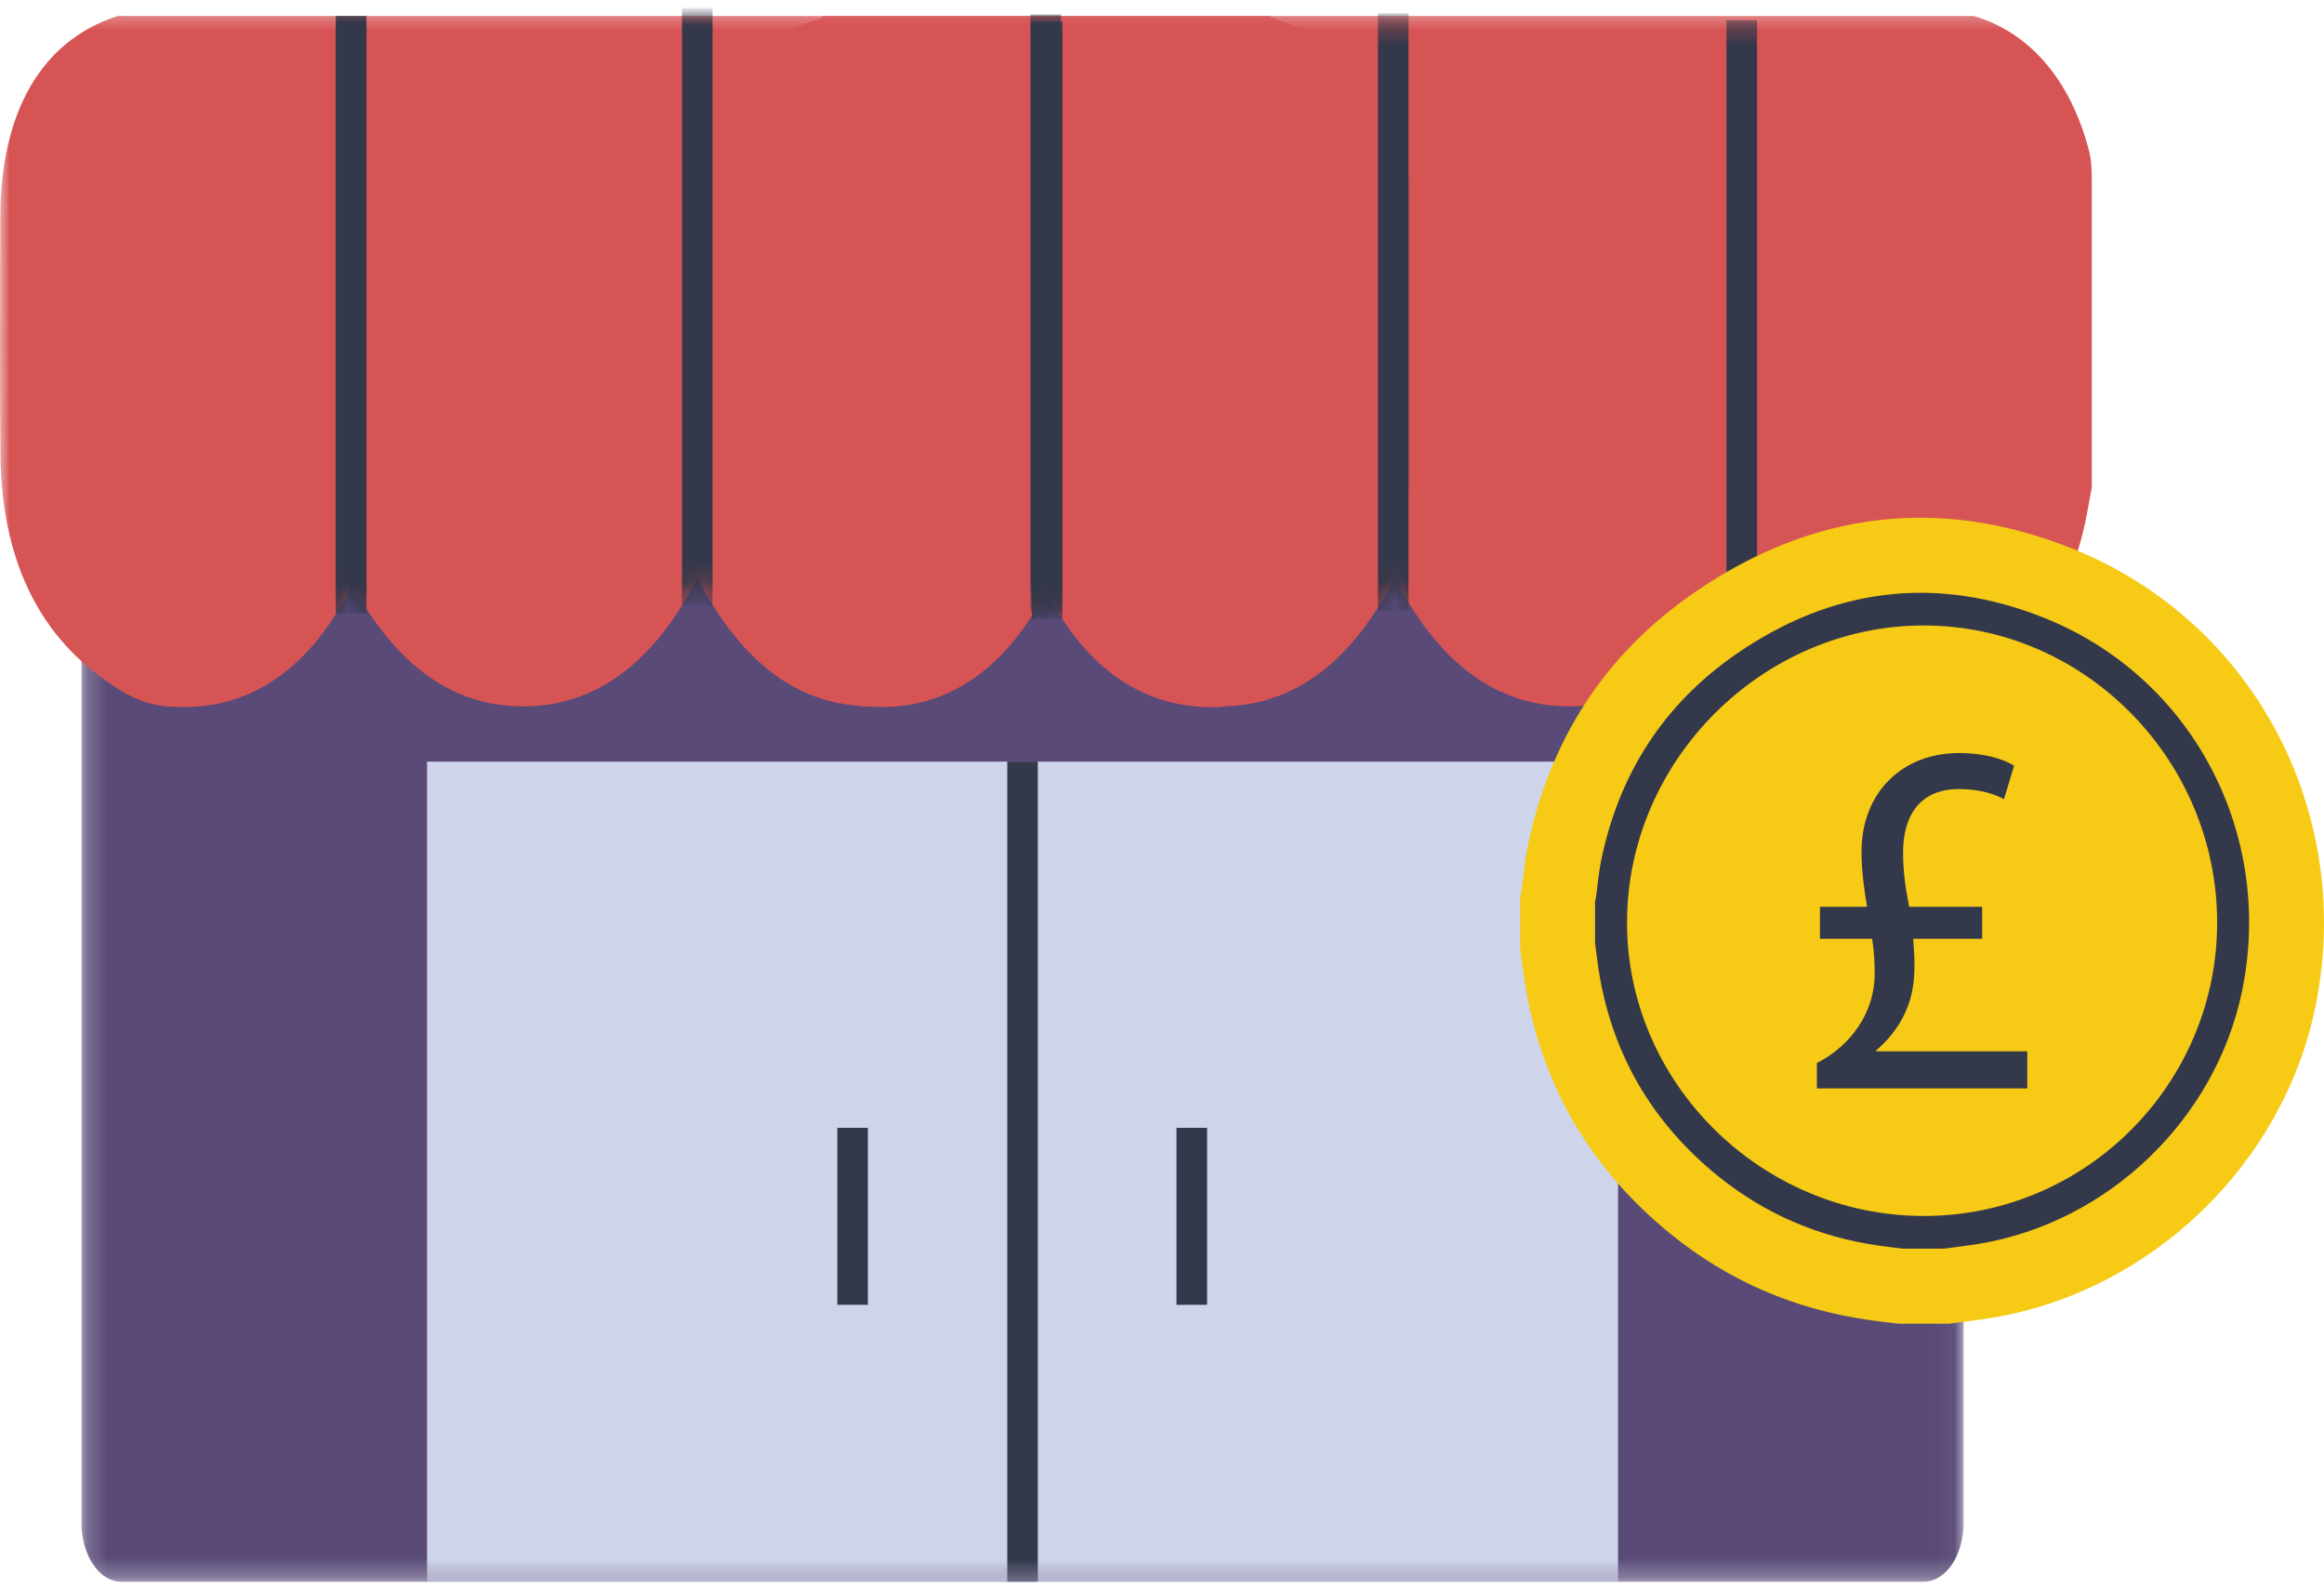
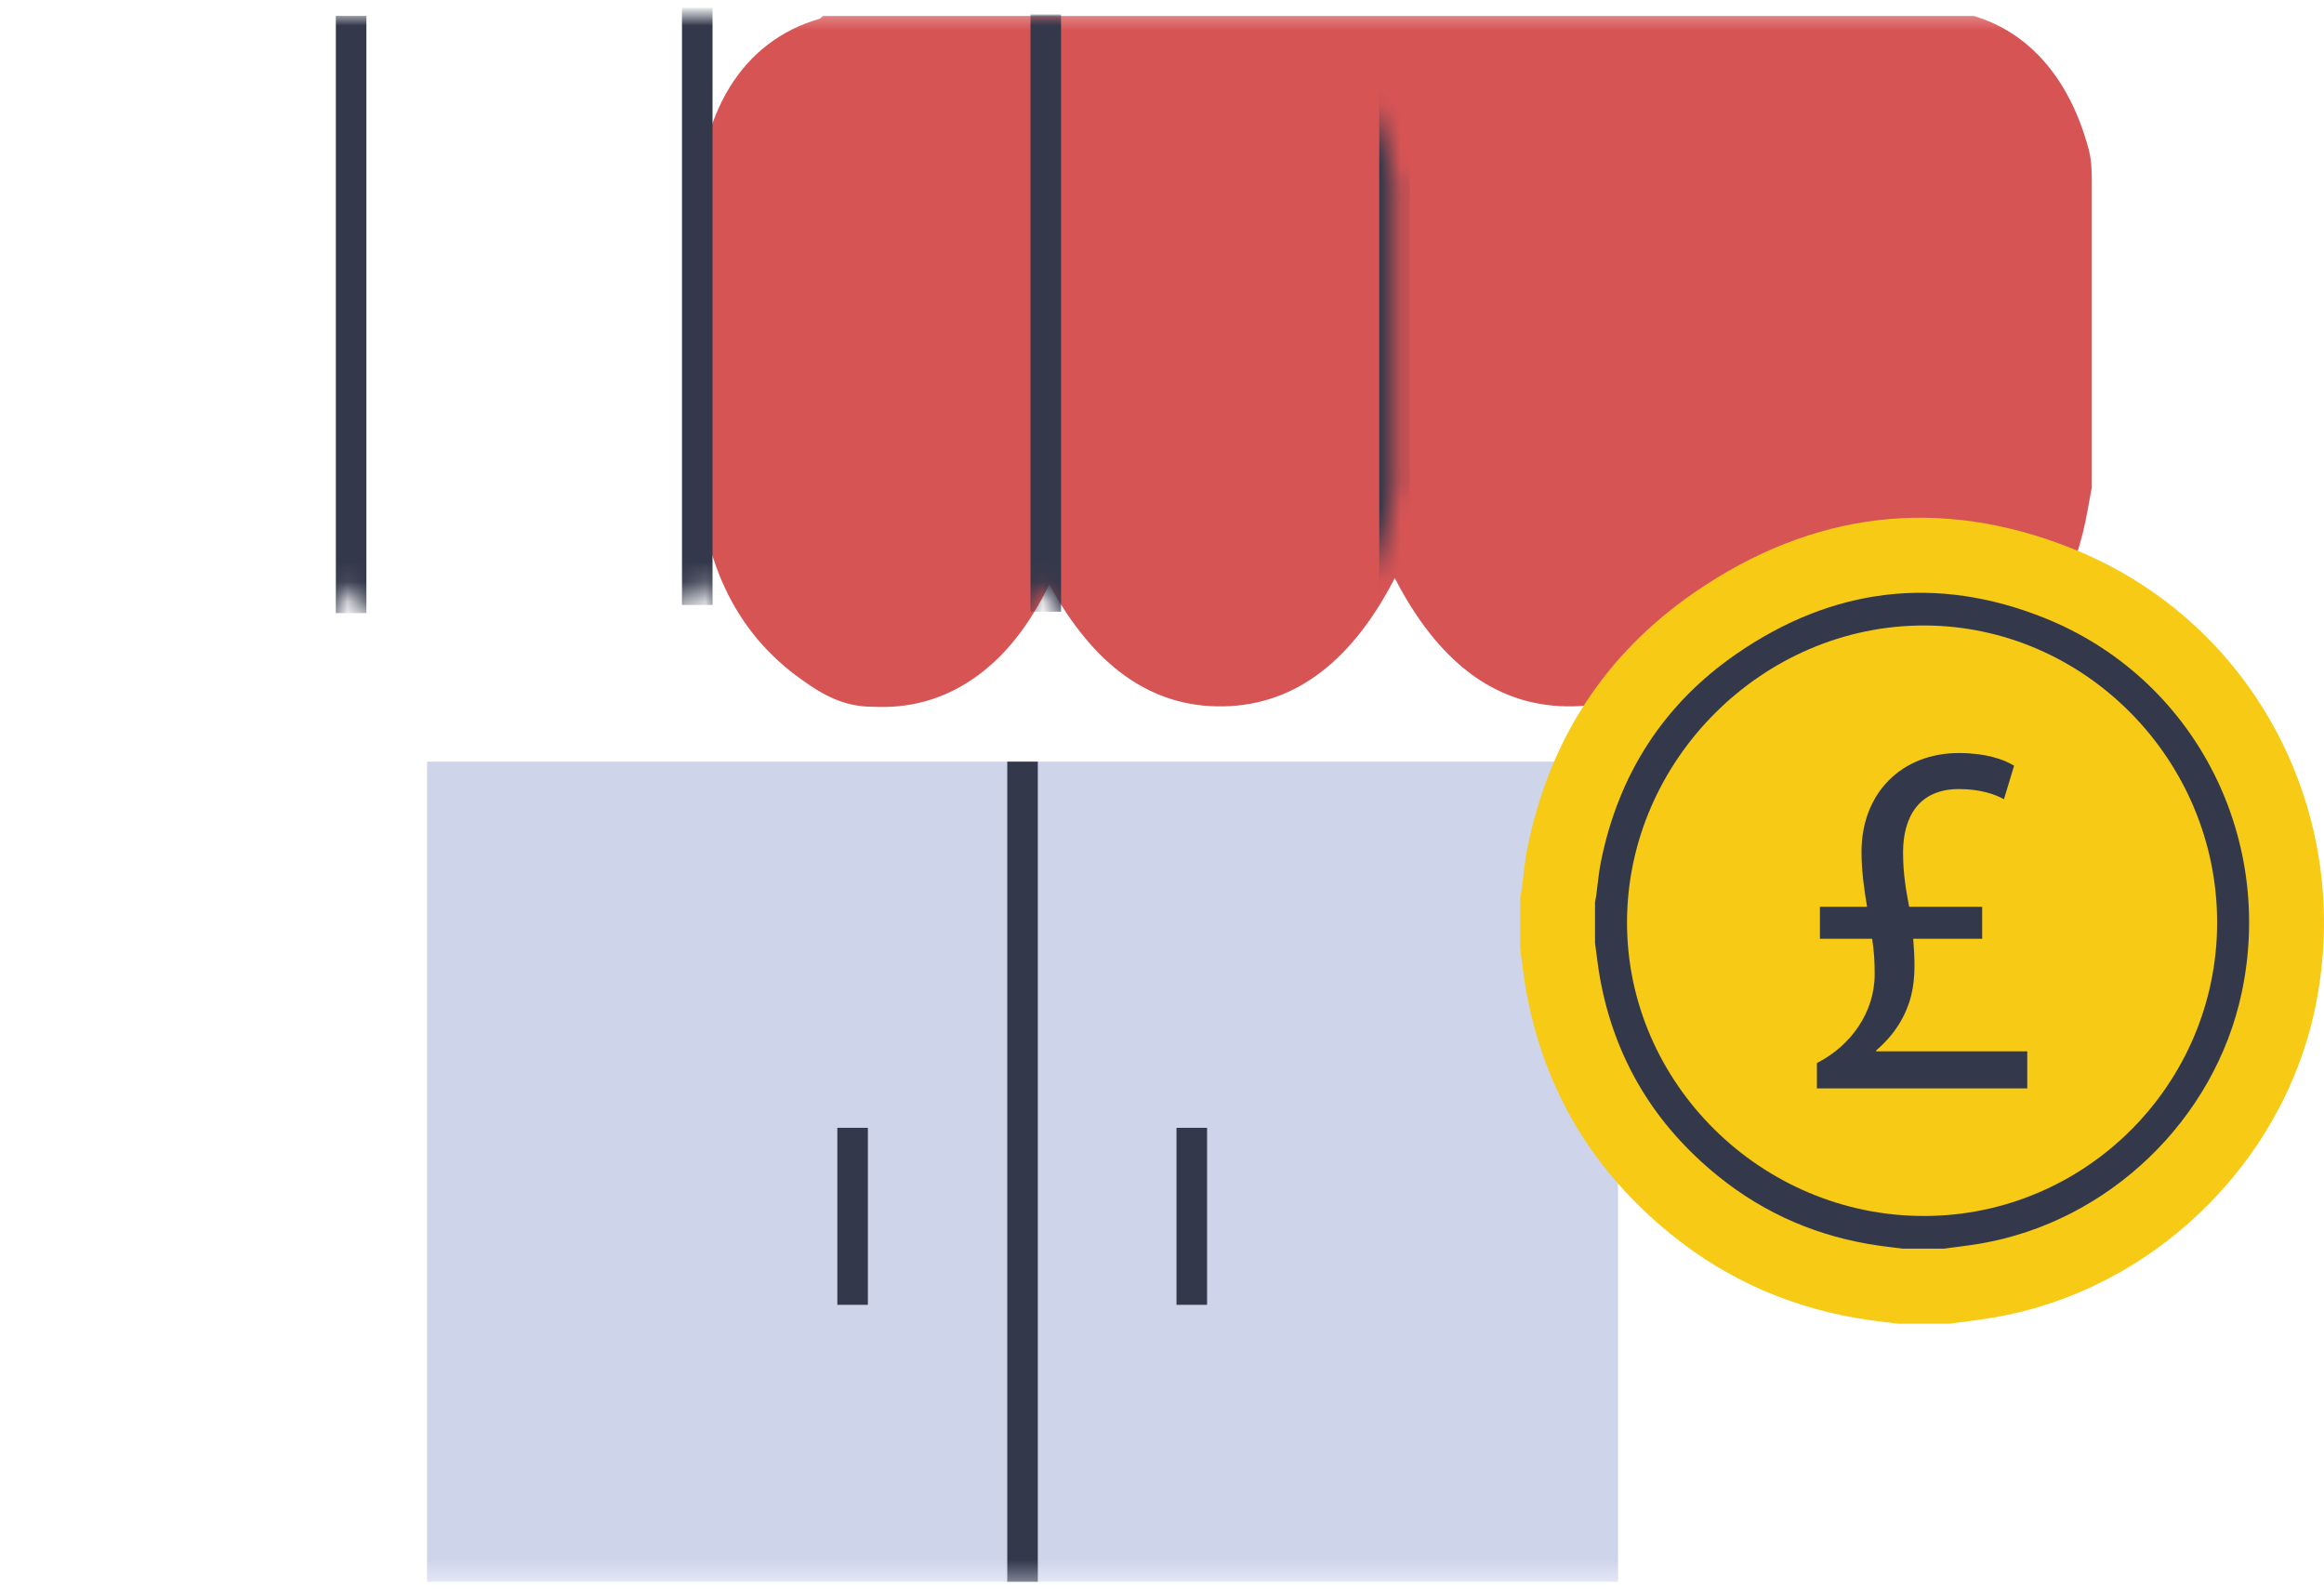
<svg xmlns="http://www.w3.org/2000/svg" xmlns:xlink="http://www.w3.org/1999/xlink" width="117px" height="80px" viewBox="0 0 117 80" version="1.1">
  <title>74784082-9362-4E00-9430-03064932DB55</title>
  <desc>Created with sketchtool.</desc>
  <defs>
    <polygon id="path-1" points="0.203 0.036 94.955 0.036 94.955 66.732 0.203 66.732" />
    <polygon id="path-3" points="0 79.61 117 79.61 117 0.382 0 0.382" />
-     <path d="M5.893,0.028 C2.027,1.288 0.018,4.924 0.015,10.181 L0.015,10.181 C0.012,14.165 -0.022,18.149 0.023,22.132 L0.023,22.132 C0.082,27.261 1.872,31.047 5.295,33.449 L5.295,33.449 C6.286,34.159 7.359,34.787 8.824,34.786 L8.824,34.786 C10.641,34.878 12.344,34.449 13.935,33.346 L13.935,33.346 C15.521,32.246 16.744,30.626 17.724,28.631 L17.724,28.631 C19.921,32.656 22.792,34.837 26.498,34.766 L26.498,34.766 C30.213,34.693 33.037,32.352 35.115,28.31 L35.115,28.31 C37.241,32.423 40.068,34.71 43.772,34.766 L43.772,34.766 C47.468,34.821 50.332,32.624 52.493,28.638 L52.493,28.638 C54.614,32.898 57.588,34.946 61.432,34.802 L61.432,34.802 C62.581,34.609 64.451,33.767 64.903,33.47 L64.903,33.47 C67.308,31.888 68.926,29.37 69.765,25.997 L69.765,25.997 C69.948,25.26 70.061,24.494 70.206,23.742 L70.206,23.742 L70.206,8.348 C70.088,7.81 69.989,7.263 69.848,6.735 L69.848,6.735 C68.905,3.195 67.044,1.013 64.268,0.194 L64.268,0.194 C64.142,0.157 64.023,0.077 63.9,0.018 L63.9,0.018 L6.32,0.018 C6.286,0.02 6.238,0.018 6.185,0.015 L6.185,0.015 C6.143,0.013 6.098,0.011 6.055,0.011 L6.055,0.011 C5.992,0.011 5.933,0.015 5.893,0.028 L5.893,0.028 Z" id="path-5" />
-     <path d="M6.222,0.313 C2.356,1.572 0.347,5.208 0.344,10.466 L0.344,10.466 C0.341,14.449 0.307,18.434 0.353,22.416 L0.353,22.416 C0.411,27.545 2.2,31.331 5.625,33.732 L5.625,33.732 C6.615,34.444 7.687,35.07 9.153,35.07 L9.153,35.07 C10.97,35.162 12.673,34.733 14.264,33.63 L14.264,33.63 C15.85,32.53 17.073,30.91 18.052,28.916 L18.052,28.916 C20.25,32.94 23.121,35.121 26.827,35.049 L26.827,35.049 C30.542,34.978 33.366,32.636 35.444,28.594 L35.444,28.594 C37.569,32.707 40.397,34.994 44.101,35.05 L44.101,35.05 C47.797,35.105 50.661,32.908 52.822,28.922 L52.822,28.922 C54.944,33.182 57.917,35.23 61.761,35.086 L61.761,35.086 C62.909,34.892 64.78,34.051 65.232,33.755 L65.232,33.755 C67.637,32.172 69.255,29.653 70.094,26.281 L70.094,26.281 C70.277,25.545 70.39,24.778 70.535,24.026 L70.535,24.026 L70.535,8.633 C70.417,8.094 70.318,7.547 70.177,7.019 L70.177,7.019 C69.234,3.479 67.373,1.297 64.597,0.478 L64.597,0.478 C64.471,0.441 64.352,0.361 64.229,0.302 L64.229,0.302 L6.649,0.302 C6.615,0.303 6.566,0.301 6.513,0.299 L6.513,0.299 C6.471,0.297 6.426,0.295 6.383,0.295 L6.383,0.295 C6.32,0.295 6.262,0.299 6.222,0.313 L6.222,0.313 Z" id="path-7" />
+     <path d="M5.893,0.028 C2.027,1.288 0.018,4.924 0.015,10.181 L0.015,10.181 C0.012,14.165 -0.022,18.149 0.023,22.132 L0.023,22.132 C0.082,27.261 1.872,31.047 5.295,33.449 L5.295,33.449 C6.286,34.159 7.359,34.787 8.824,34.786 L8.824,34.786 L13.935,33.346 C15.521,32.246 16.744,30.626 17.724,28.631 L17.724,28.631 C19.921,32.656 22.792,34.837 26.498,34.766 L26.498,34.766 C30.213,34.693 33.037,32.352 35.115,28.31 L35.115,28.31 C37.241,32.423 40.068,34.71 43.772,34.766 L43.772,34.766 C47.468,34.821 50.332,32.624 52.493,28.638 L52.493,28.638 C54.614,32.898 57.588,34.946 61.432,34.802 L61.432,34.802 C62.581,34.609 64.451,33.767 64.903,33.47 L64.903,33.47 C67.308,31.888 68.926,29.37 69.765,25.997 L69.765,25.997 C69.948,25.26 70.061,24.494 70.206,23.742 L70.206,23.742 L70.206,8.348 C70.088,7.81 69.989,7.263 69.848,6.735 L69.848,6.735 C68.905,3.195 67.044,1.013 64.268,0.194 L64.268,0.194 C64.142,0.157 64.023,0.077 63.9,0.018 L63.9,0.018 L6.32,0.018 C6.286,0.02 6.238,0.018 6.185,0.015 L6.185,0.015 C6.143,0.013 6.098,0.011 6.055,0.011 L6.055,0.011 C5.992,0.011 5.933,0.015 5.893,0.028 L5.893,0.028 Z" id="path-5" />
  </defs>
  <g id="Page-1" stroke="none" stroke-width="1" fill="none" fill-rule="evenodd">
    <g id="CW_Case-Studies-Icons-+-Illustrations" transform="translate(-125, -3823)">
      <g id="Group-34" transform="translate(125, 3823)">
        <g id="Group-11" transform="translate(0, 0.008)">
          <g id="Group-3" transform="translate(3.9, 12.878)">
            <mask id="mask-2" fill="white">
              <use xlink:href="#path-1" />
            </mask>
            <g id="Clip-2" />
-             <path d="M94.955,18.925 C90.38,20.295 86.925,26.258 86.925,33.384 C86.925,40.509 90.38,46.471 94.955,47.843 L94.955,63.78 C94.955,65.407 94.055,66.732 92.948,66.732 L2.211,66.732 C1.104,66.732 0.203,65.407 0.203,63.78 L0.203,47.843 L0.203,18.925 L0.203,2.987 C0.203,1.36 1.104,0.036 2.211,0.036 L92.948,0.036 C94.055,0.036 94.955,1.36 94.955,2.987 L94.955,18.925 Z" id="Fill-1" fill="#594A78" mask="url(#mask-2)" />
          </g>
          <mask id="mask-4" fill="white">
            <use xlink:href="#path-3" />
          </mask>
          <g id="Clip-5" />
          <polygon id="Fill-4" fill="#CED4EA" mask="url(#mask-4)" points="21.5 79.61 81.459 79.61 81.459 38.329 21.5 38.329" />
          <polygon id="Fill-6" fill="#34384B" mask="url(#mask-4)" points="50.71 79.61 52.248 79.61 52.248 38.329 50.71 38.329" />
          <polygon id="Fill-7" fill="#34384B" mask="url(#mask-4)" points="42.155 65.669 43.693 65.669 43.693 56.76 42.155 56.76" />
          <polygon id="Fill-8" fill="#34384B" mask="url(#mask-4)" points="59.23 65.669 60.769 65.669 60.769 56.76 59.23 56.76" />
-           <path d="M5.296,34.229 C1.871,31.827 0.082,28.041 0.023,22.913 C-0.022,18.93 0.012,14.946 0.015,10.962 C0.018,5.705 2.027,2.068 5.893,0.809 C5.996,0.775 6.22,0.802 6.321,0.798 L63.9,0.798 C64.023,0.858 64.142,0.937 64.268,0.974 C67.044,1.794 68.905,3.975 69.848,7.515 C69.989,8.043 70.088,8.59 70.206,9.129 L70.206,24.522 C70.061,25.274 69.948,26.041 69.765,26.777 C68.926,30.15 67.308,32.668 64.902,34.251 C64.451,34.547 62.58,35.389 61.432,35.583 C57.588,35.726 54.614,33.678 52.493,29.418 C50.332,33.404 47.468,35.602 43.772,35.546 C40.068,35.49 37.241,33.203 35.115,29.09 C33.037,33.132 30.213,35.474 26.498,35.546 C22.792,35.618 19.921,33.436 17.723,29.412 C16.744,31.406 15.521,33.027 13.935,34.126 C12.344,35.229 10.641,35.659 8.824,35.566 M8.824,35.566 C7.358,35.567 6.286,34.94 5.296,34.229" id="Fill-9" fill="#D75455" mask="url(#mask-4)" />
          <path d="M40.399,34.229 C36.975,31.827 35.185,28.041 35.126,22.913 C35.081,18.93 35.116,14.946 35.118,10.962 C35.121,5.705 37.35,2.07 41.256,0.937 C41.317,0.919 41.368,0.846 41.424,0.798 L99.003,0.798 C99.147,0.79 99.374,0.798 99.374,0.798 C102.149,1.618 104.206,3.956 105.149,7.497 C105.29,8.025 105.31,8.508 105.31,9.129 L105.31,24.522 C105.164,25.274 105.051,26.041 104.868,26.777 C104.029,30.15 102.411,32.668 100.006,34.251 C99.554,34.547 97.684,35.389 96.535,35.583 C92.691,35.726 89.718,33.678 87.596,29.418 C85.436,33.404 82.571,35.602 78.876,35.546 C75.171,35.49 72.344,33.203 70.218,29.09 C68.14,33.132 65.316,35.474 61.601,35.546 C57.895,35.618 55.024,33.436 52.827,29.412 C51.847,31.406 50.624,33.027 49.038,34.126 C47.447,35.229 45.744,35.659 43.927,35.566 M43.927,35.566 C42.462,35.567 41.389,34.94 40.399,34.229" id="Fill-10" fill="#D75455" mask="url(#mask-4)" />
        </g>
        <g id="Group-18" transform="translate(0, 0.789)">
          <mask id="mask-6" fill="white">
            <use xlink:href="#path-5" />
          </mask>
          <g id="Clip-13" />
-           <polygon id="Fill-12" fill="#34384B" mask="url(#mask-6)" points="16.908 30.072 18.446 30.072 18.446 0.011 16.908 0.011" />
          <polygon id="Fill-14" fill="#34384B" mask="url(#mask-6)" points="16.908 30.072 18.446 30.072 18.446 0.011 16.908 0.011" />
          <polygon id="Fill-15" fill="#34384B" mask="url(#mask-6)" points="34.334 29.662 35.872 29.662 35.872 -0.398 34.334 -0.398" />
          <polygon id="Fill-16" fill="#34384B" mask="url(#mask-6)" points="51.879 30.002 53.417 30.002 53.417 -0.059 51.879 -0.059" />
          <polygon id="Fill-17" fill="#34384B" mask="url(#mask-6)" points="69.437 30.072 70.975 30.072 70.975 0.011 69.437 0.011" />
        </g>
        <g id="Group-24" transform="translate(34.71, 0.789)">
          <mask id="mask-8" fill="white">
            <use xlink:href="#path-7" />
          </mask>
          <g id="Clip-20" />
          <polygon id="Fill-19" fill="#34384B" mask="url(#mask-8)" points="17.236 30.356 18.775 30.356 18.775 0.295 17.236 0.295" />
-           <polygon id="Fill-21" fill="#34384B" mask="url(#mask-8)" points="17.236 30.356 18.775 30.356 18.775 0.295 17.236 0.295" />
          <polygon id="Fill-22" fill="#34384B" mask="url(#mask-8)" points="34.663 29.947 36.201 29.947 36.201 -0.114 34.663 -0.114" />
          <polygon id="Fill-23" fill="#34384B" mask="url(#mask-8)" points="52.207 30.286 53.746 30.286 53.746 0.225 52.207 0.225" />
        </g>
        <g id="Group-33" transform="translate(76.44, 25.764)">
          <path d="M21.678,40.865 L19.147,40.865 C18.654,40.804 18.158,40.751 17.665,40.68 C13.958,40.152 10.624,38.738 7.711,36.384 C3.779,33.206 1.309,29.135 0.401,24.143 C0.269,23.42 0.193,22.687 0.091,21.958 L0.091,19.427 C0.115,19.298 0.145,19.171 0.163,19.042 C0.26,18.338 0.315,17.625 0.455,16.93 C1.544,11.526 4.331,7.18 8.856,4.063 C14.779,-0.019 21.208,-0.829 27.897,1.852 C37.098,5.539 42.159,15.281 40.106,25.009 C38.444,32.889 31.853,39.216 23.9,40.557 C23.163,40.681 22.419,40.763 21.678,40.865" id="Fill-25" fill="#F6CA15" />
          <path d="M21.426,37.086 L19.367,37.086 C18.965,37.036 18.562,36.993 18.161,36.936 C15.144,36.506 12.432,35.355 10.061,33.439 C6.861,30.853 4.852,27.541 4.113,23.48 C4.006,22.891 3.943,22.295 3.861,21.702 L3.861,19.642 C3.88,19.537 3.904,19.434 3.919,19.329 C3.998,18.755 4.043,18.176 4.157,17.61 C5.043,13.213 7.311,9.677 10.993,7.14 C15.812,3.819 21.044,3.159 26.486,5.341 C33.973,8.341 38.091,16.268 36.421,24.184 C35.068,30.596 29.706,35.744 23.234,36.835 C22.634,36.936 22.029,37.004 21.426,37.086" id="Fill-27" fill="#34384B" />
          <path d="M35.18,20.664 C35.183,28.806 28.55,35.444 20.413,35.442 C12.221,35.44 5.455,28.739 5.471,20.645 C5.487,12.506 12.302,5.707 20.432,5.719 C28.513,5.73 35.178,12.484 35.18,20.664" id="Fill-29" fill="#F6CA15" />
          <path d="M15.03,29.021 L15.03,27.744 C16.74,26.875 17.939,25.19 17.939,23.275 C17.939,22.662 17.914,22.15 17.812,21.487 L15.183,21.487 L15.183,19.878 L17.556,19.878 C17.429,19.112 17.276,18.116 17.276,17.12 C17.276,14.107 19.343,12.14 22.176,12.14 C23.503,12.14 24.422,12.446 24.958,12.778 L24.447,14.465 C23.988,14.209 23.248,13.953 22.176,13.953 C20.185,13.953 19.368,15.332 19.368,17.145 C19.368,18.243 19.522,19.06 19.675,19.878 L23.35,19.878 L23.35,21.487 L19.879,21.487 C19.955,22.458 20.006,23.427 19.777,24.348 C19.496,25.446 18.884,26.365 18.016,27.105 L18.016,27.155 L25.621,27.155 L25.621,29.021 L15.03,29.021 Z" id="Fill-31" fill="#34384B" />
        </g>
      </g>
    </g>
  </g>
</svg>